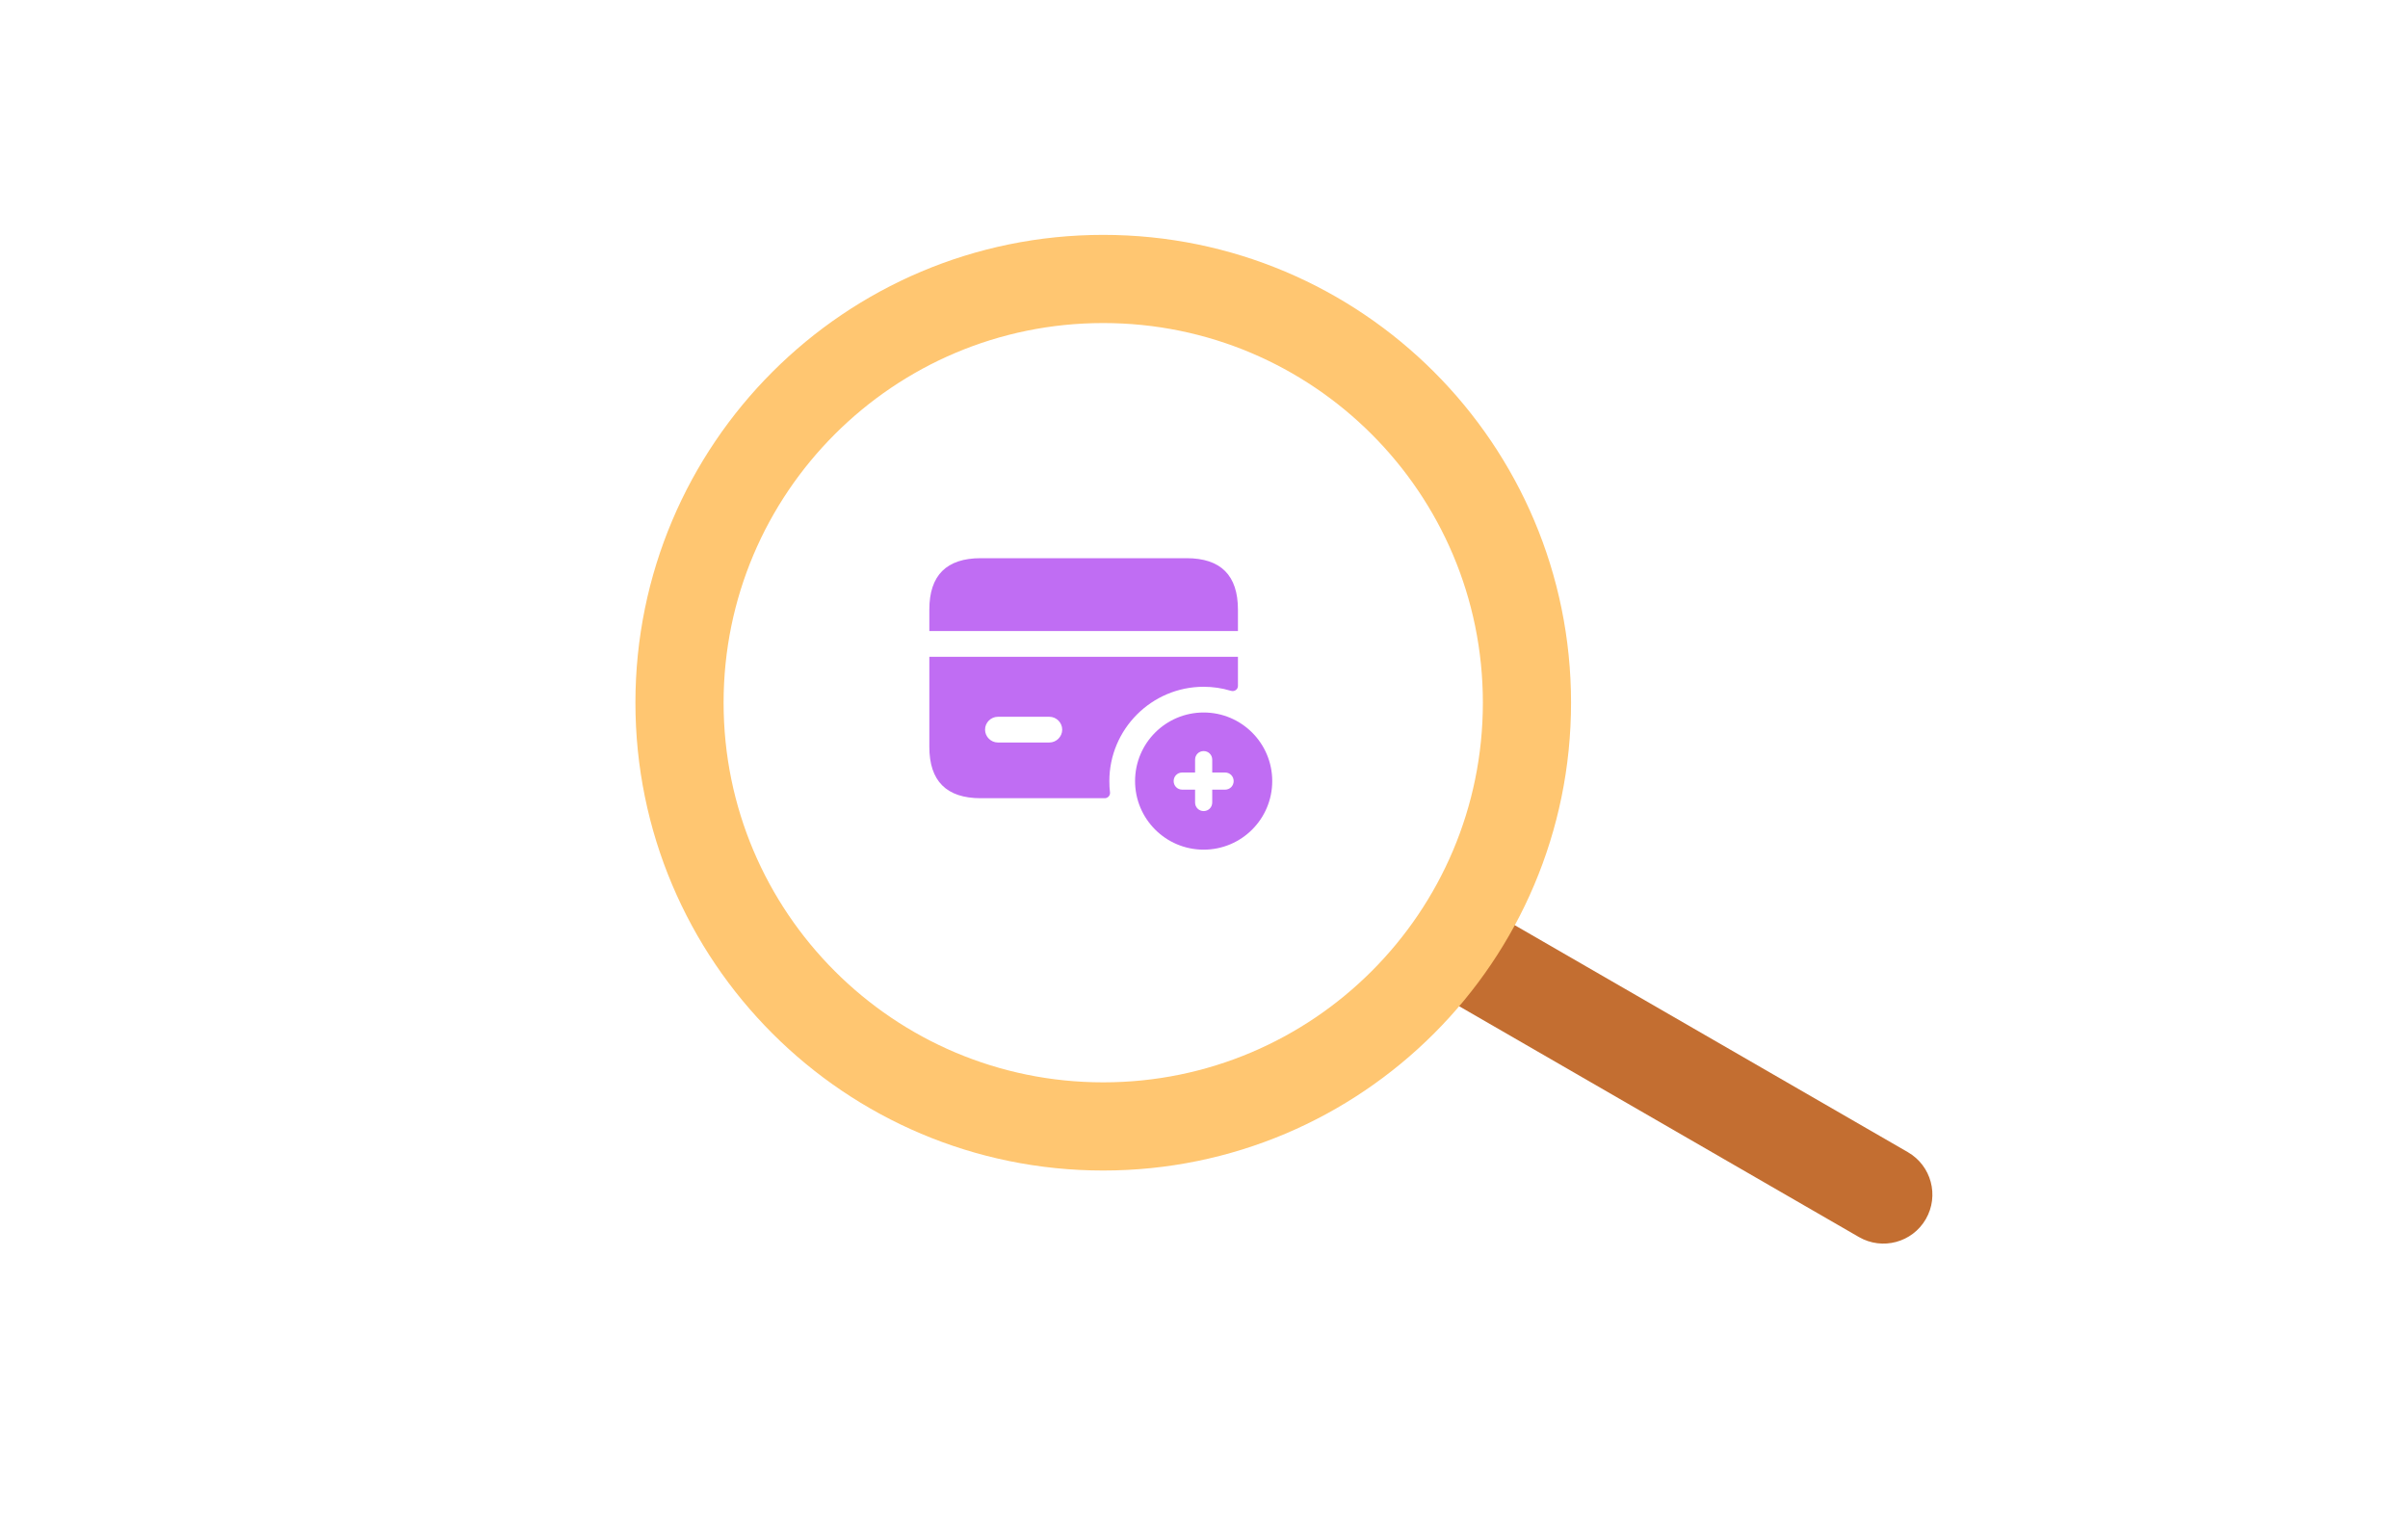
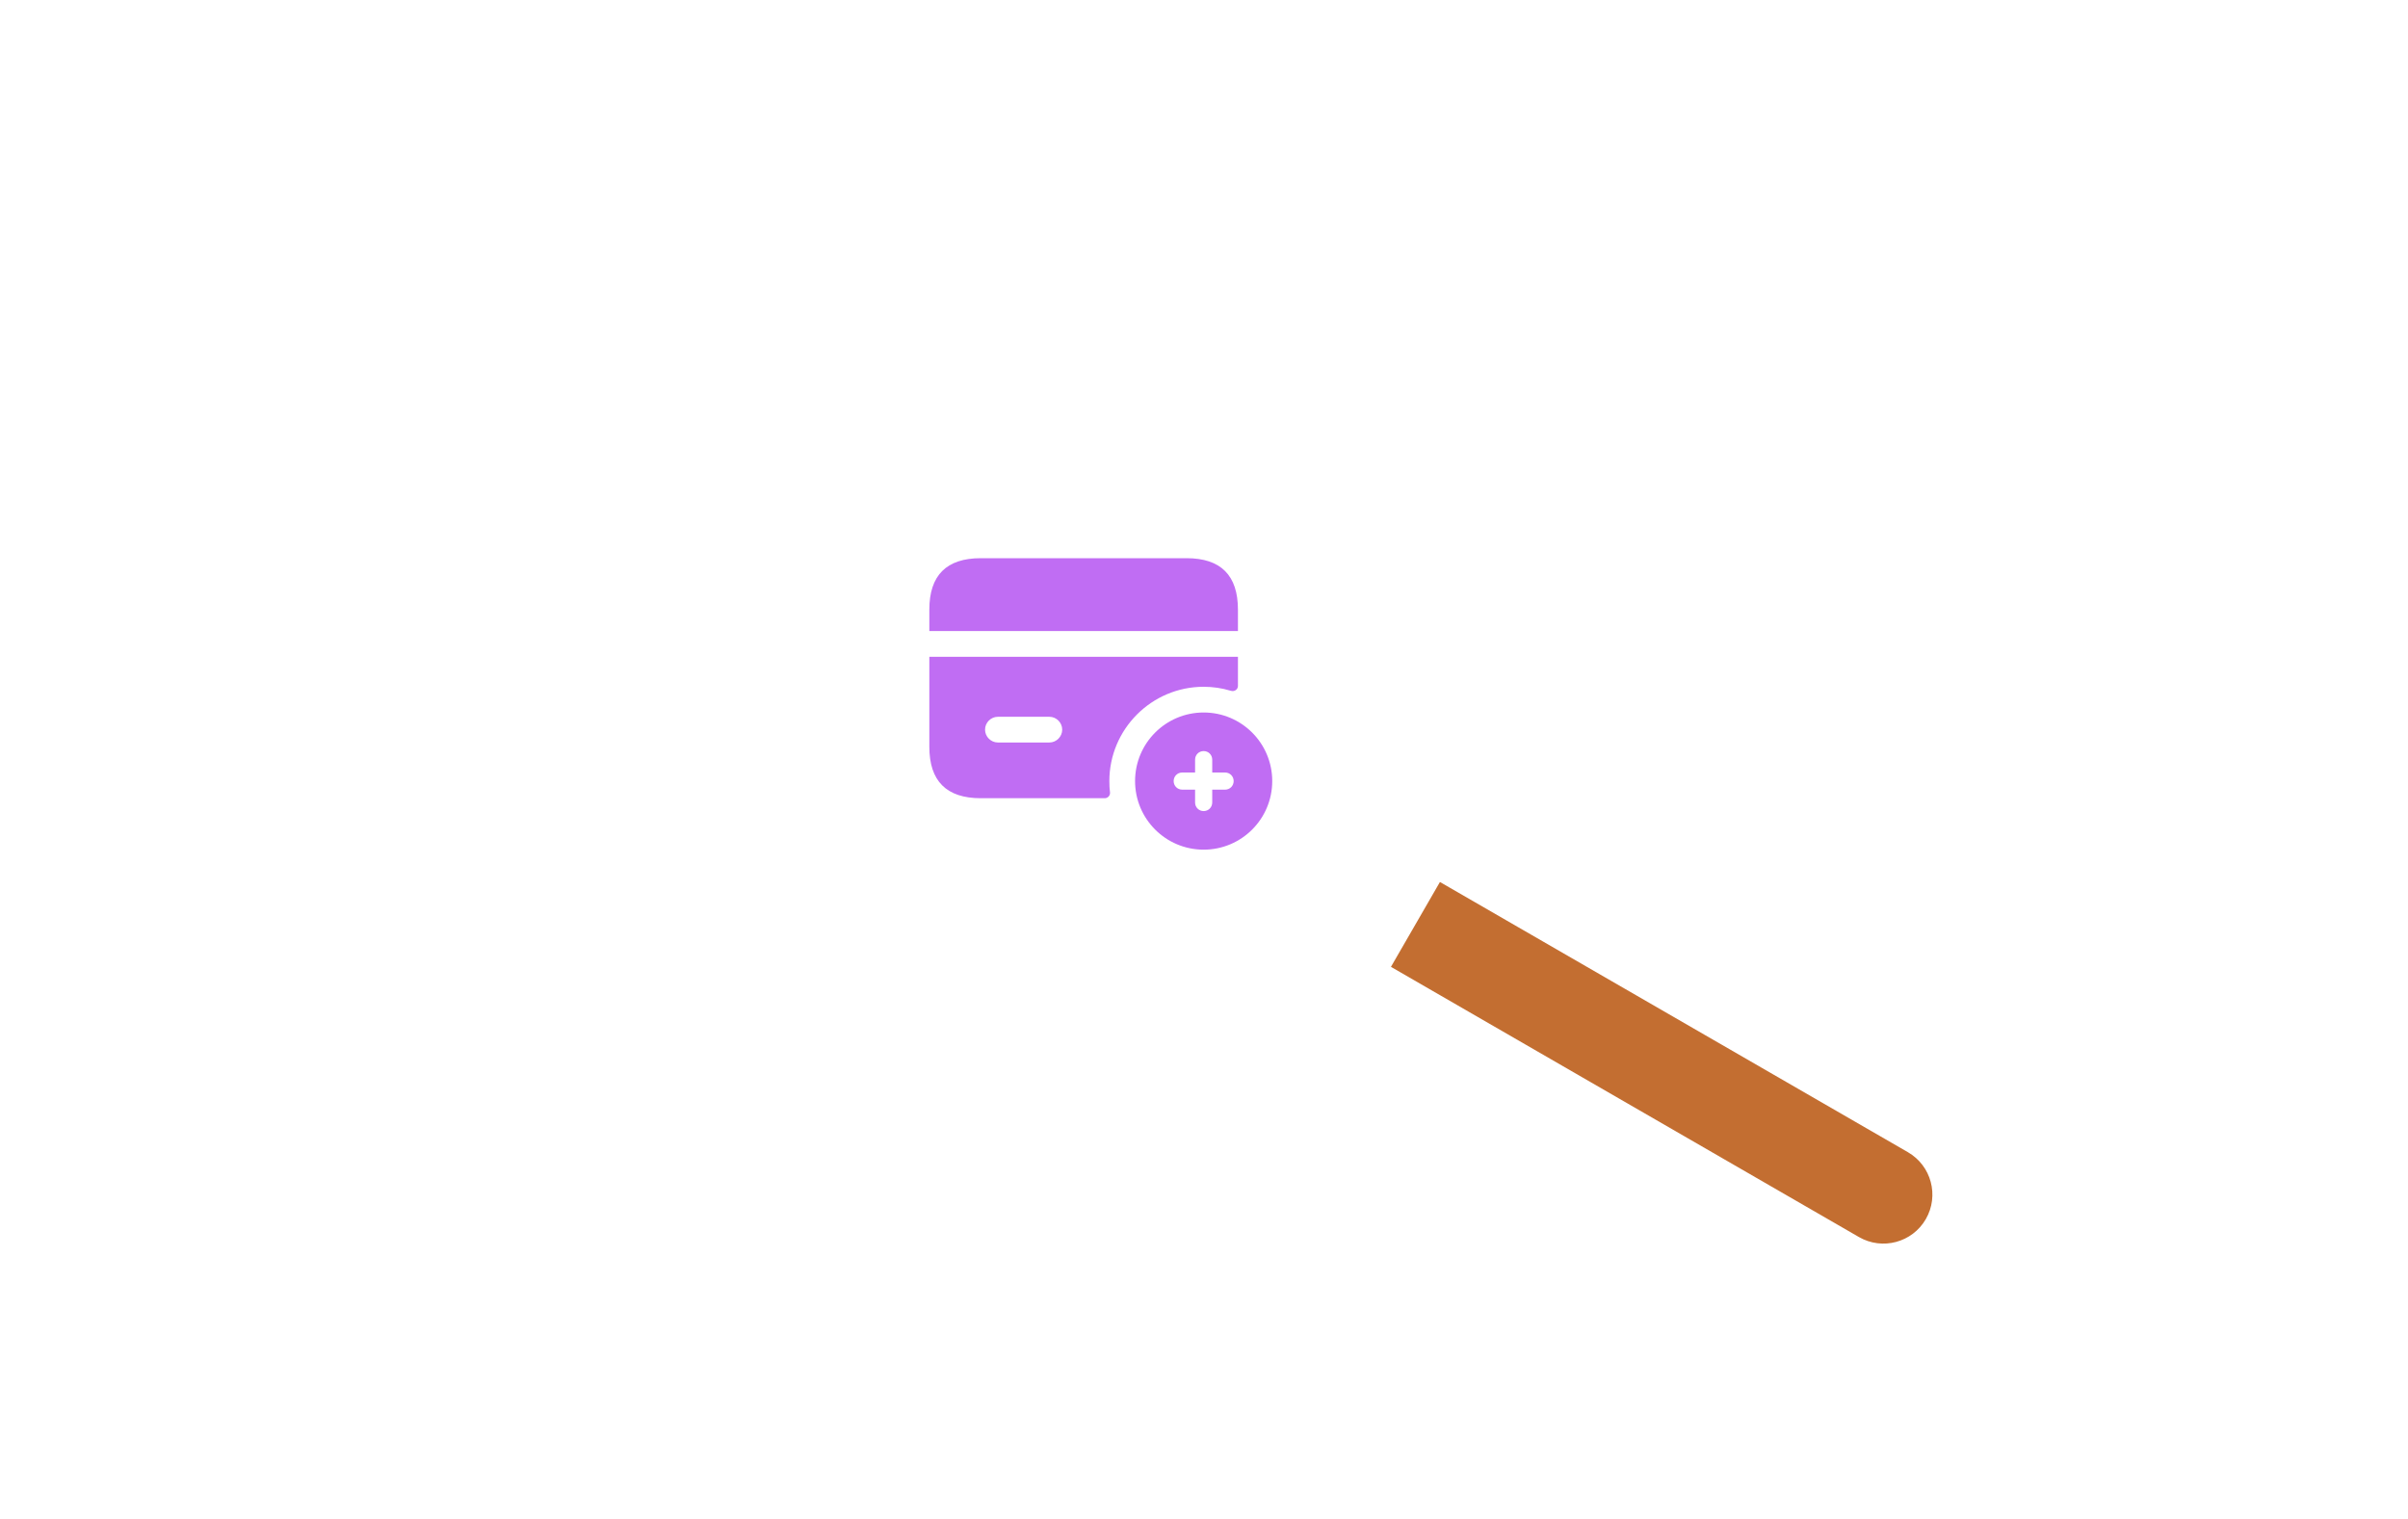
<svg xmlns="http://www.w3.org/2000/svg" width="888" height="560" viewBox="0 0 888 560" fill="none">
  <path d="M685.512 456.171C694.152 461.159 705.2 458.199 710.188 449.558C715.177 440.918 712.217 429.87 703.576 424.882L685.512 456.171ZM512.941 356.537L685.512 456.171L703.576 424.882L531.006 325.248L512.941 356.537Z" fill="#C36E31" />
-   <path d="M406.84 415.387C493.139 415.387 563.098 345.428 563.098 259.129C563.098 172.83 493.139 102.871 406.84 102.871C320.541 102.871 250.582 172.83 250.582 259.129C250.582 345.428 320.541 415.387 406.84 415.387Z" stroke="#FFC671" stroke-width="32.516" />
  <path d="M443.872 262.741C429.899 262.741 418.582 274.059 418.582 288.031C418.582 302.004 429.899 313.322 443.872 313.322C457.845 313.322 469.163 302.004 469.163 288.031C469.163 274.059 457.845 262.741 443.872 262.741ZM451.775 291.193H447.034V295.935C447.034 297.705 445.643 299.096 443.872 299.096C442.102 299.096 440.711 297.705 440.711 295.935V291.193H435.969C434.199 291.193 432.808 289.802 432.808 288.031C432.808 286.261 434.199 284.87 435.969 284.87H440.711V280.128C440.711 278.358 442.102 276.967 443.872 276.967C445.643 276.967 447.034 278.358 447.034 280.128V284.87H451.775C453.546 284.87 454.937 286.261 454.937 288.031C454.937 289.802 453.546 291.193 451.775 291.193ZM342.711 242.193V275.386C342.711 288.031 349.034 294.354 361.679 294.354H407.391C408.466 294.354 409.351 293.469 409.351 292.394C409.161 290.94 409.098 289.486 409.098 288.031C409.098 268.874 424.715 253.257 443.872 253.257C447.35 253.257 450.637 253.763 453.799 254.711C454.052 254.775 454.305 254.838 454.557 254.838C455.632 254.838 456.517 254.016 456.517 252.941V242.193H342.711ZM386.969 273.806H368.001C365.409 273.806 363.259 271.656 363.259 269.064C363.259 266.471 365.409 264.322 368.001 264.322H386.969C389.561 264.322 391.711 266.471 391.711 269.064C391.711 271.656 389.561 273.806 386.969 273.806ZM437.55 205.838H361.679C349.034 205.838 342.711 212.16 342.711 224.806V232.709H456.517V224.806C456.517 212.16 450.195 205.838 437.55 205.838Z" fill="#C06DF3" />
</svg>